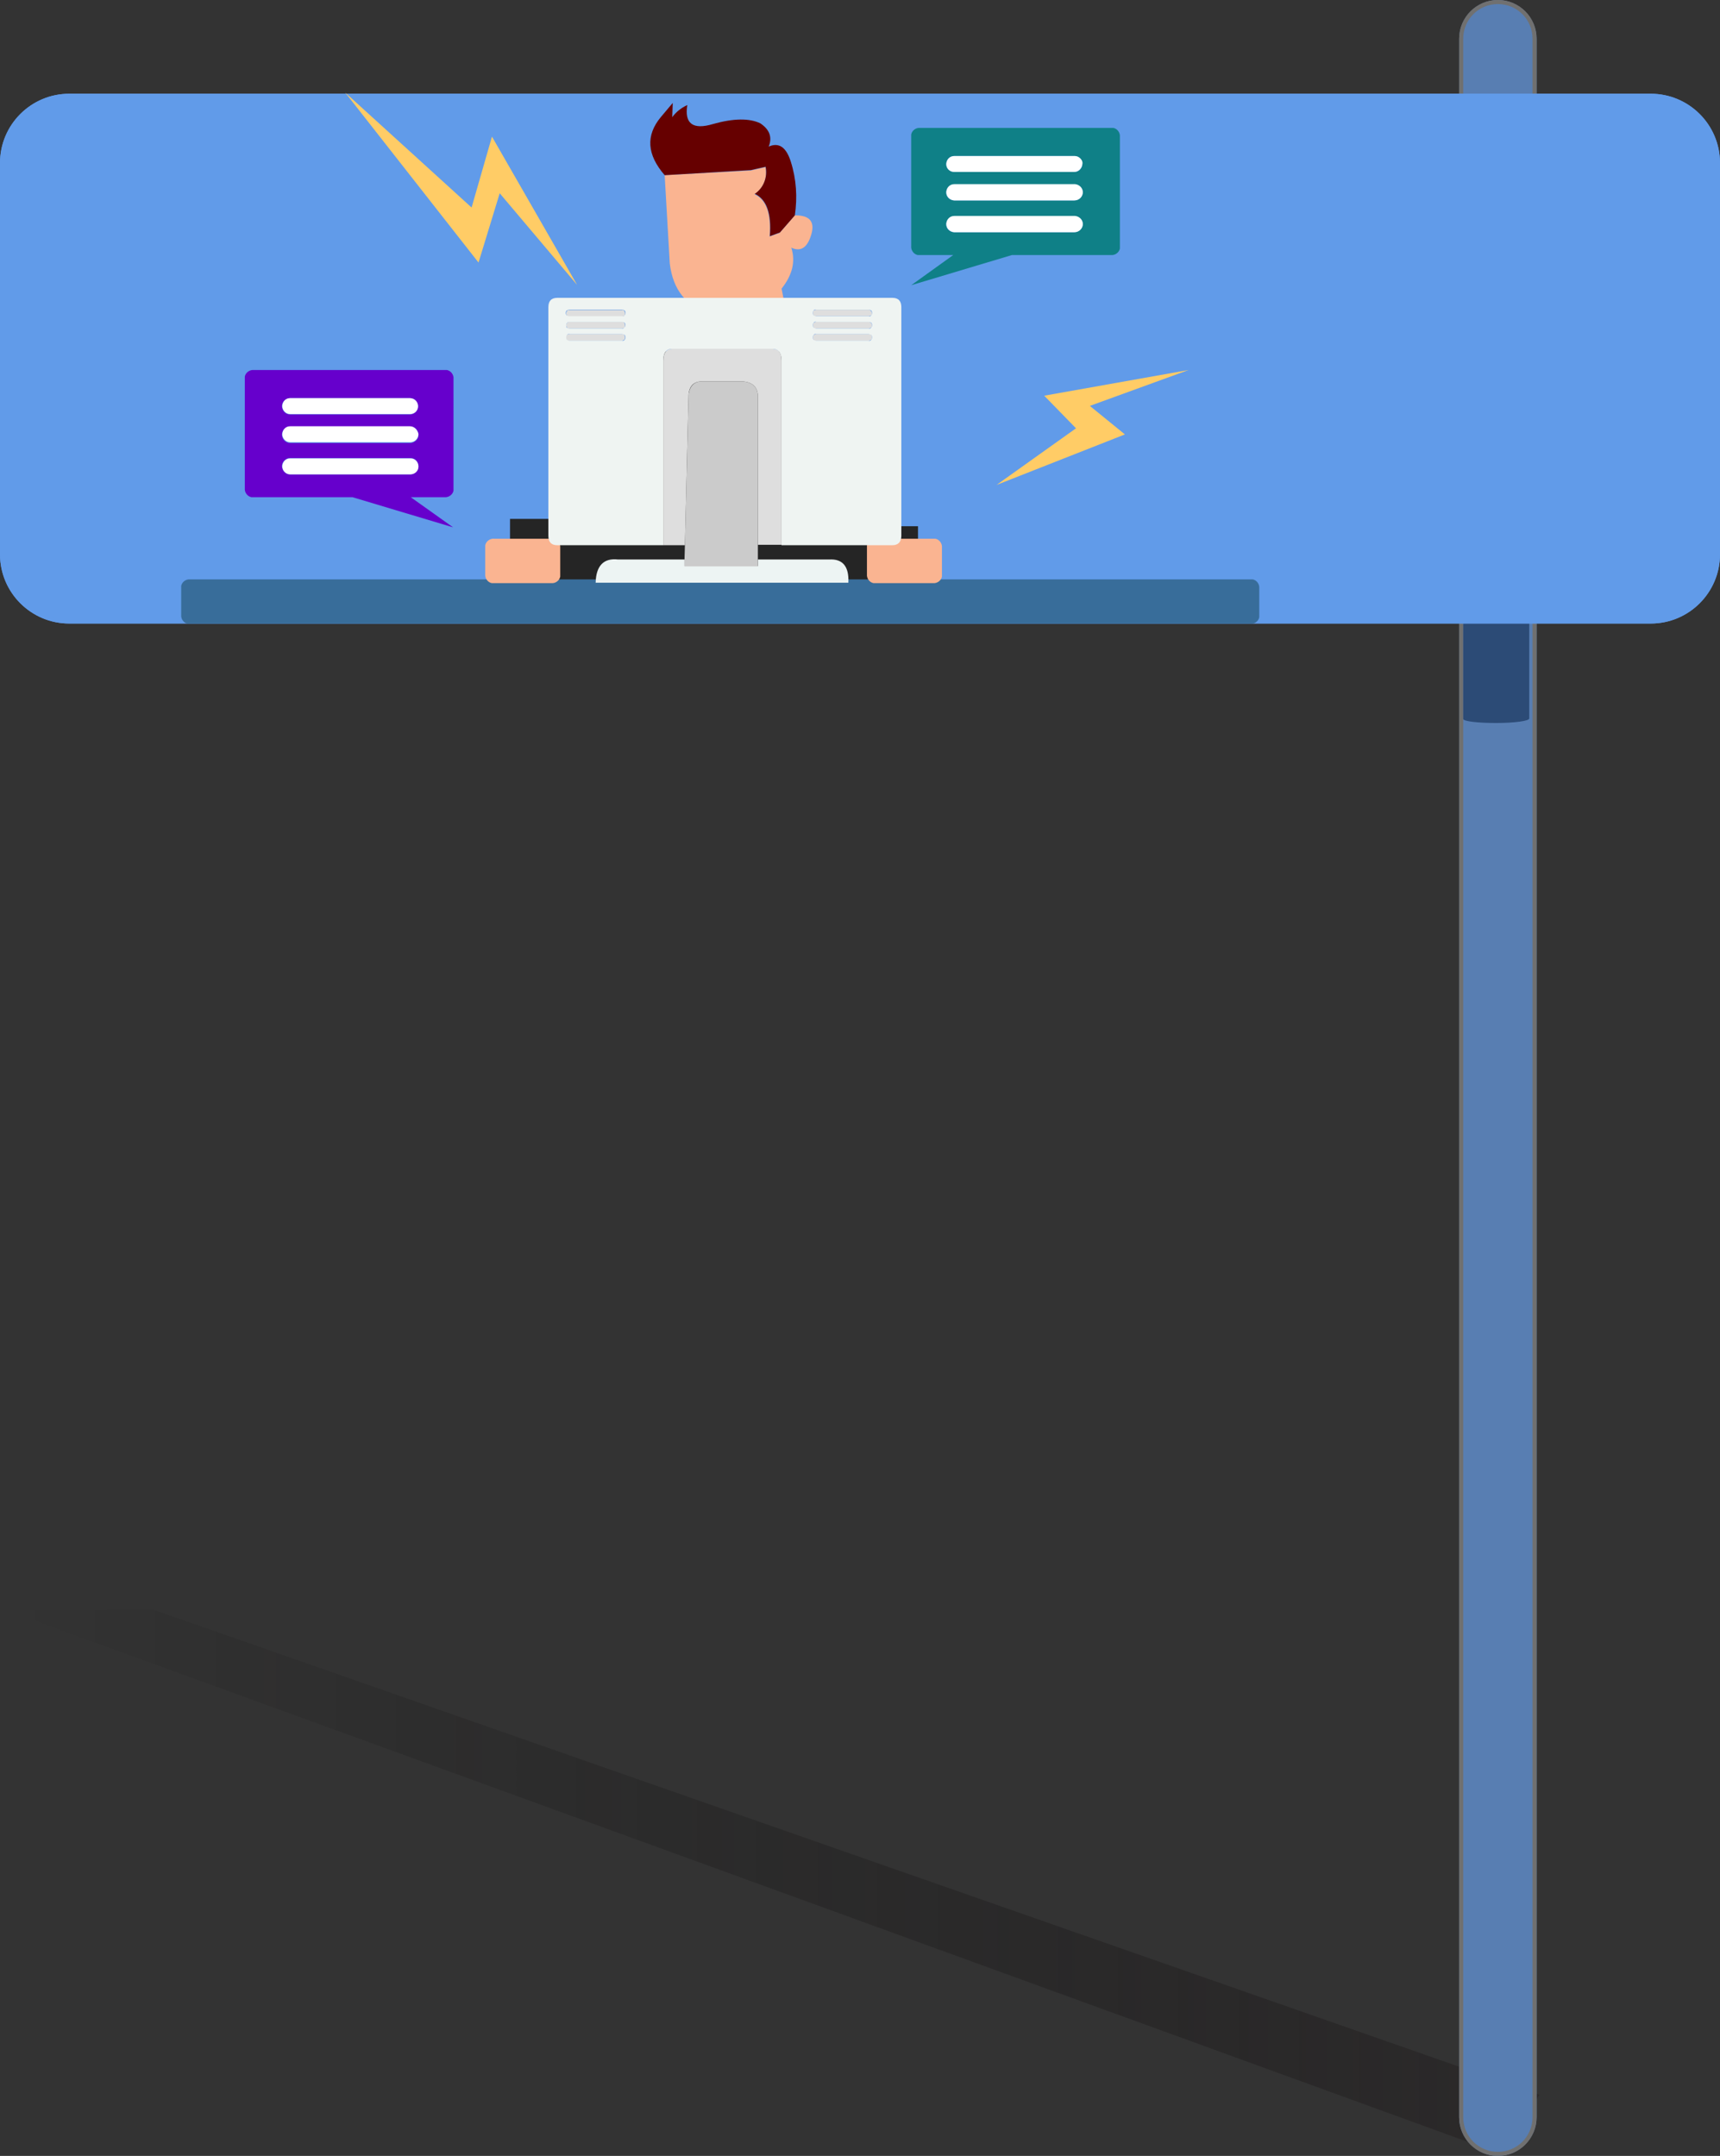
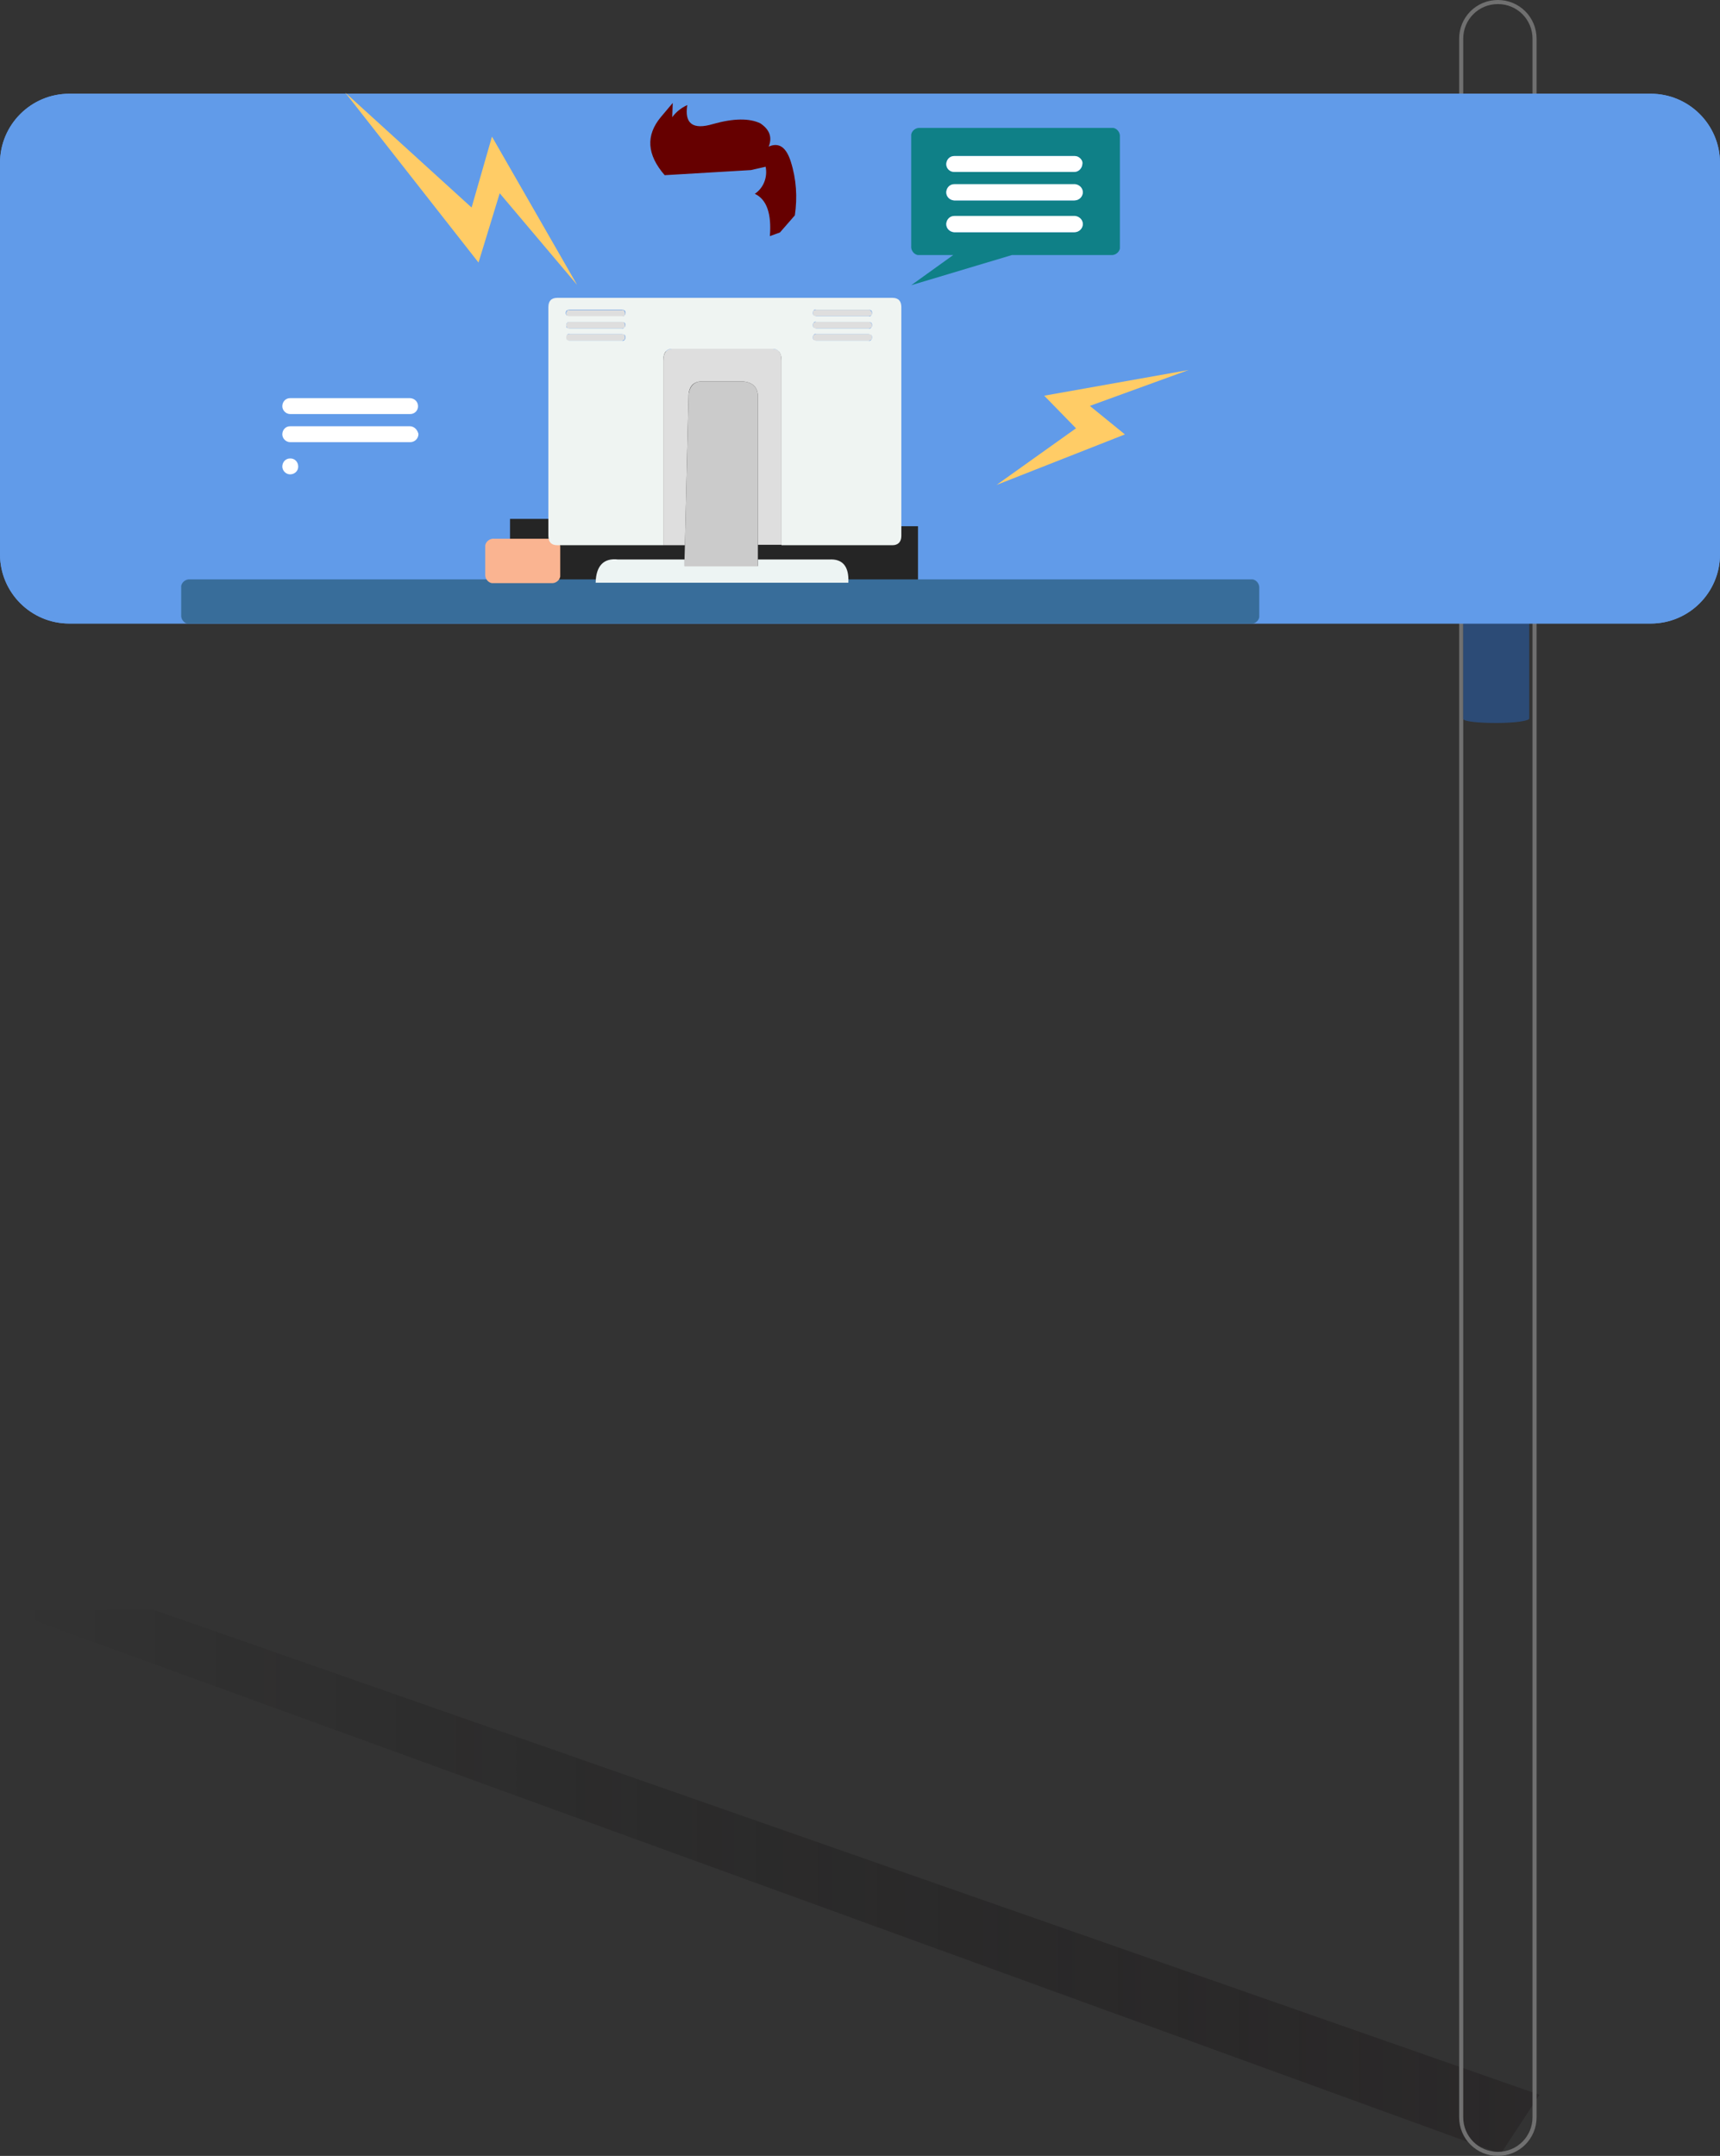
<svg xmlns="http://www.w3.org/2000/svg" version="1.1" x="0px" y="0px" viewBox="0 0 422 529" style="enable-background:new 0 0 422 529;" xml:space="preserve">
  <rect x="0" y="0" width="422" height="529" fill="#333333" stroke="none" />
  <style type="text/css">
	.st0{fill:url(#SVGID_1_);}
	.st1{fill:#587EB2;}
	.st2{fill:none;stroke:#707070;}
	.st3{fill:#2C4B76;}
	.st4{fill:#619BE9;}
	.st5{fill:none;stroke:#619BE9;}
	.st6{fill:#FAB491;}
	.st7{fill:#660000;}
	.st8{fill:#252525;}
	.st9{fill:#386D9A;}
	.st10{fill:#0F8087;}
	.st11{fill:#FFFFFF;}
	.st12{fill:#6600CC;}
	.st13{fill:#FFCC66;}
	.st14{fill:#EDF4F3;}
	.st15{fill:#CBCBCB;}
	.st16{fill:#DEDEDE;}
	.st17{fill:#EFF4F2;}
</style>
  <g id="Layer_2">
    <linearGradient id="SVGID_1_" gradientUnits="userSpaceOnUse" x1="1.186" y1="461.75" x2="377.686" y2="461.75">
      <stop offset="3.467907e-09" style="stop-color:#000000;stop-opacity:0" />
      <stop offset="1" style="stop-color:#231F20;stop-opacity:0.5" />
    </linearGradient>
    <polygon class="st0" points="368.2,528.5 1.2,395 37.7,395 377.7,514  " />
  </g>
  <g id="Layer_1">
    <g id="simulation_software_Pole" transform="translate(-1198 -214)">
      <g id="Rectangle_304" transform="translate(1556 214)">
-         <path class="st1" d="M9.5,0L9.5,0C14.7,0,19,4.3,19,9.5v510c0,5.2-4.3,9.5-9.5,9.5l0,0c-5.2,0-9.5-4.3-9.5-9.5V9.5     C0,4.3,4.3,0,9.5,0z" />
        <path class="st2" d="M9.5,0.5L9.5,0.5c5,0,9,4,9,9v510c0,5-4,9-9,9l0,0c-5,0-9-4-9-9V9.5C0.5,4.5,4.5,0.5,9.5,0.5z" />
      </g>
      <path id="Union_3" class="st3" d="M1557,390.4v-60.9c0-0.6,3.6-1.1,8.1-1.1s8.1,0.5,8.1,1.1v19.3l0.9,0l-0.9,0v41.5    c0,0.6-3.6,1.1-8.1,1.1S1557,391,1557,390.4z" />
      <g id="Rectangle_298" transform="translate(1198 237)">
        <path class="st4" d="M17,0h388c9.4,0,17,7.6,17,17v96c0,9.4-7.6,17-17,17H17c-9.4,0-17-7.6-17-17V17C0,7.6,7.6,0,17,0z" />
        <path class="st5" d="M17,0.5h388c9.1,0,16.5,7.4,16.5,16.5v96c0,9.1-7.4,16.5-16.5,16.5H17c-9.1,0-16.5-7.4-16.5-16.5V17     C0.5,7.9,7.9,0.5,17,0.5z" />
      </g>
      <g id="simulation_software" transform="translate(1114.407 233.908)">
        <g id="Group_185" transform="translate(240.313 7.008) rotate(-11.249)">
          <g id="Group_184" transform="translate(0 0)">
-             <path id="Path_709" class="st6" d="M35.2,38.9c2-3.3,1.1-5.3-2.7-6L28,36.4l-2.6,0.4c1.5-5.4,1-9-1.6-10.9c2.4-1,4-3.4,3.9-6       l-3.7,0.1L3.1,17l-3,21.5c-0.5,6.6,2,11.3,7.5,14l18.2,0l0-2.6c3.3-2.8,4.7-5.9,4.3-9.4C32,41.9,33.7,41.4,35.2,38.9z" />
            <path id="Path_710" class="st7" d="M32.5,32.9c1.5-4.2,2.1-8.6,1.6-13.1c-0.4-3.7-1.9-5.3-4.6-4.7c1.3-2,1.1-4-0.9-6       c-2.4-1.8-6.2-2.5-11.4-2.1c-5.2,0.5-6.9-1.5-5.3-5.8c-1.6,0.4-3,1.1-4.2,2.2L8.5,0L5,2.8C0.4,6.5-0.2,11.2,3.1,17l21,2.9       l3.7-0.1c0,2.6-1.5,5-3.9,6c2.6,1.9,3.1,5.6,1.6,10.9l2.6-0.4L32.5,32.9z" />
          </g>
        </g>
        <g id="Group_187" transform="translate(208.726 66.311)">
          <g id="Group_186">
            <path id="Path_711" class="st8" d="M88.5,2.2c0.1-1-0.6-2-1.6-2.2c-0.2,0-0.4,0-0.5,0H19.5c-1-0.1-2,0.6-2.2,1.6       c0,0.2,0,0.4,0,0.5v39H0v16.1c-0.1,1,0.6,2,1.6,2.2c0.2,0,0.4,0,0.5,0h82.4c0.1,1,0.9,1.8,2,1.8c0.1,0,0.1,0,0.2,0h13.4V42.9       H88.5L88.5,2.2z" />
          </g>
        </g>
        <g id="Group_189" transform="translate(128.05 122.252)">
          <g id="Group_188" transform="translate(0)">
            <path id="Path_712" class="st9" d="M264.5,2.2c0.1-1-0.6-2-1.6-2.2c-0.2,0-0.4,0-0.5,0H2.2c-1-0.1-2,0.6-2.2,1.6       C0,1.8,0,2,0,2.2v6.5c-0.1,1,0.6,2,1.6,2.2c0.2,0,0.4,0,0.5,0h260.2c1,0.1,2-0.6,2.2-1.6c0-0.2,0-0.4,0-0.5V2.2z" />
          </g>
        </g>
        <g id="Group_191" transform="translate(307.158 11.475)">
          <g id="Group_190" transform="translate(0)">
            <path id="Path_713" class="st10" d="M51.2,2.2c0.1-1-0.6-2-1.6-2.2c-0.2,0-0.4,0-0.5,0H2.2c-1-0.1-2,0.6-2.2,1.6       C0,1.8,0,2,0,2.2V29c-0.1,1,0.6,2,1.6,2.2c0.2,0,0.4,0,0.5,0h8.2L0,38.6l24.7-7.4H49c1,0.1,2-0.6,2.2-1.6c0-0.2,0-0.4,0-0.5       L51.2,2.2 M40.1,6.9c1.1,0,1.9,0.9,1.9,2c0,1-0.9,1.9-1.9,1.9H10.6c-1.1,0-2-0.8-2-1.9c0-1.1,0.8-2,1.9-2c0,0,0.1,0,0.1,0H40.1        M42.1,15.8c0,1.1-0.9,1.9-2,2H10.6c-1.1,0-2-0.8-2-1.9s0.8-2,1.9-2c0,0,0.1,0,0.1,0h29.5C41.2,13.9,42.1,14.7,42.1,15.8       C42.1,15.8,42.1,15.8,42.1,15.8 M42.1,23.6c0,1.1-0.9,1.9-2,2H10.6c-1.1,0-2-0.8-2-1.9s0.8-2,1.9-2c0,0,0.1,0,0.1,0h29.5       C41.2,21.7,42.1,22.5,42.1,23.6C42.1,23.6,42.1,23.6,42.1,23.6L42.1,23.6z" />
            <path id="Path_714" class="st11" d="M41.5,25c0.4-0.4,0.6-0.9,0.6-1.4c0-1.1-0.9-1.9-1.9-2c0,0,0,0,0,0H10.6       c-1.1,0-1.9,0.8-2,1.9c0,0,0,0,0,0.1c0,1.1,0.9,1.9,1.9,2c0,0,0,0,0,0h29.5C40.6,25.6,41.1,25.4,41.5,25 M41.5,17.2       c0.4-0.4,0.6-0.9,0.6-1.4c0-1.1-0.9-1.9-1.9-2c0,0,0,0,0,0H10.6c-1.1,0-1.9,0.8-2,1.9c0,0,0,0,0,0.1c0,1.1,0.9,1.9,1.9,2       c0,0,0,0,0,0h29.5C40.6,17.8,41.1,17.6,41.5,17.2 M41.5,7.5c-0.4-0.4-0.9-0.6-1.4-0.6H10.6c-1.1,0-1.9,0.8-2,1.9c0,0,0,0,0,0.1       c0,1.1,0.9,1.9,1.9,1.9c0,0,0,0,0,0h29.5c1.1,0,1.9-0.9,2-2C42.1,8.4,41.9,7.9,41.5,7.5L41.5,7.5z" />
          </g>
        </g>
        <g id="Group_193" transform="translate(143.659 70.885)">
          <g id="Group_192">
-             <path id="Path_715" class="st12" d="M51.2,2.2c0.1-1-0.6-2-1.6-2.2c-0.2,0-0.4,0-0.5,0H2.2c-1-0.1-2,0.6-2.2,1.6       C0,1.8,0,2,0,2.2V29c-0.1,1,0.6,2,1.6,2.2c0.2,0,0.4,0,0.5,0h24.3l24.7,7.4l-10.4-7.4H49c1,0.1,2-0.6,2.2-1.6       c0-0.2,0-0.4,0-0.5L51.2,2.2 M41.9,7.5c0.4,0.4,0.6,0.9,0.6,1.4c0,1.1-0.9,1.9-1.9,2c0,0,0,0,0,0H11.1c-1.1,0-1.9-0.9-2-2       c0-1.1,0.9-1.9,1.9-2c0,0,0,0,0,0h29.5C41.1,6.9,41.6,7.1,41.9,7.5 M40.6,13.9c1.1,0,1.9,0.8,2,1.9c0,0,0,0,0,0.1       c0,1.1-0.9,1.9-1.9,2c0,0,0,0,0,0H11.1c-1.1,0-1.9-0.9-2-2c0-1.1,0.9-1.9,1.9-2c0,0,0,0,0,0H40.6 M9.7,22.2       c0.4-0.4,0.9-0.6,1.4-0.6h29.5c1.1,0,1.9,0.8,2,1.9c0,0,0,0,0,0.1c0,1.1-0.9,1.9-1.9,2c0,0,0,0,0,0H11.1c-1.1,0-1.9-0.9-2-2       C9.1,23.1,9.3,22.6,9.7,22.2L9.7,22.2z" />
-             <path id="Path_716" class="st11" d="M11.1,21.7c-1.1,0-1.9,0.9-1.9,2c0,1,0.9,1.9,1.9,1.9h29.5c1.1,0,2-0.8,2-1.9       c0-1.1-0.8-2-1.9-2c0,0-0.1,0-0.1,0H11.1 M41.9,14.4c-0.4-0.4-0.9-0.6-1.4-0.6H11.1c-1.1,0-1.9,0.9-1.9,2c0,1,0.9,1.9,1.9,1.9       h29.5c1.1,0,2-0.9,2-2C42.5,15.3,42.3,14.8,41.9,14.4 M42.5,8.9c0-1.1-0.8-1.9-1.9-2c0,0,0,0-0.1,0H11.1c-1.1,0-1.9,0.9-1.9,2       c0,1,0.9,1.9,1.9,1.9h29.5C41.6,10.8,42.5,10,42.5,8.9C42.5,8.9,42.5,8.9,42.5,8.9L42.5,8.9z" />
+             <path id="Path_716" class="st11" d="M11.1,21.7c-1.1,0-1.9,0.9-1.9,2c0,1,0.9,1.9,1.9,1.9c1.1,0,2-0.8,2-1.9       c0-1.1-0.8-2-1.9-2c0,0-0.1,0-0.1,0H11.1 M41.9,14.4c-0.4-0.4-0.9-0.6-1.4-0.6H11.1c-1.1,0-1.9,0.9-1.9,2c0,1,0.9,1.9,1.9,1.9       h29.5c1.1,0,2-0.9,2-2C42.5,15.3,42.3,14.8,41.9,14.4 M42.5,8.9c0-1.1-0.8-1.9-1.9-2c0,0,0,0-0.1,0H11.1c-1.1,0-1.9,0.9-1.9,2       c0,1,0.9,1.9,1.9,1.9h29.5C41.6,10.8,42.5,10,42.5,8.9C42.5,8.9,42.5,8.9,42.5,8.9L42.5,8.9z" />
          </g>
        </g>
        <g id="Group_195" transform="translate(328.088 70.885)">
          <g id="Group_194" transform="translate(0)">
            <path id="Path_717" class="st13" d="M22.9,8.8L47.1,0L11.7,6.3l7.8,8L0,28.2l31.5-12.4L22.9,8.8z" />
          </g>
        </g>
        <g id="Group_197" transform="translate(168.296 2.815)">
          <g id="Group_196" transform="translate(0 0)">
            <path id="Path_718" class="st13" d="M36,10.8l-5,17.4L0,0l32.7,41.7l5.2-17l19,22.5L36,10.8z" />
          </g>
        </g>
        <g id="Group_199" transform="translate(202.646 112.28)">
          <g id="Group_198">
            <path id="Path_719" class="st6" d="M18.4,2.2c0.1-1-0.6-2-1.6-2.2c-0.2,0-0.4,0-0.5,0H2.2c-1-0.1-2,0.6-2.2,1.6       C0,1.8,0,2,0,2.2v6.5c-0.1,1,0.6,2,1.6,2.2c0.2,0,0.4,0,0.5,0h14.1c1,0.1,2-0.6,2.2-1.6c0-0.2,0-0.4,0-0.5L18.4,2.2z" />
          </g>
        </g>
        <g id="Group_201" transform="translate(296.297 112.28)">
          <g id="Group_200">
-             <path id="Path_720" class="st6" d="M18.4,2.2c0.1-1-0.6-2-1.6-2.2c-0.2,0-0.4,0-0.5,0H2.2c-1-0.1-2,0.6-2.2,1.6       C0,1.8,0,2,0,2.2v6.5c-0.1,1,0.6,2,1.6,2.2c0.2,0,0.4,0,0.5,0h14.1c1,0.1,2-0.6,2.2-1.6c0-0.2,0-0.4,0-0.5L18.4,2.2z" />
-           </g>
+             </g>
        </g>
        <g id="Group_203" transform="translate(218.135 53.174)">
          <g id="Group_202">
            <path id="Path_721" class="st14" d="M73.6,69.9c0.2-4-1.4-5.9-4.7-5.7H51.4v1.6h-18l0-1.6H17.1c-3.5-0.4-5.4,1.5-5.5,5.7H73.6z       " />
            <path id="Path_722" class="st15" d="M37.7,20.5c-1.9,0-3,1.1-3.3,3.2l-0.9,37l-0.1,3.6l0,1.6h18V24.9c0.2-2.7-1-4.2-3.8-4.4       H37.7z" />
            <path id="Path_723" class="st16" d="M30.4,12.5c-1.4,0-2.2,1-2.2,2.9v45.3h5.3l0.9-37c0.2-2.1,1.3-3.2,3.3-3.2h9.9       c2.8,0.2,4,1.7,3.8,4.4v35.7h5.8V15.4c0-1.9-0.7-2.9-2.2-2.9H30.4 M4.3,9.7c0,0.2,0.1,0.4,0.2,0.6c0.1,0.2,0.4,0.3,0.6,0.2       h12.9c0.2,0,0.4-0.1,0.6-0.2c0.3-0.3,0.3-0.9,0-1.2c-0.1-0.2-0.4-0.3-0.6-0.2H5.1c-0.2,0-0.4,0.1-0.6,0.2       C4.4,9.2,4.3,9.5,4.3,9.7 M18.6,3.2c-0.1-0.2-0.4-0.3-0.6-0.2H5.1C4.9,2.9,4.7,3,4.6,3.2c-0.3,0.3-0.3,0.9,0,1.2       c0.1,0.2,0.4,0.3,0.6,0.2h12.9c0.2,0,0.4-0.1,0.6-0.2C18.9,4.1,18.9,3.5,18.6,3.2 M18.6,6.1c-0.1-0.2-0.4-0.3-0.6-0.2H5.1       C4.9,5.9,4.7,6,4.6,6.1C4.3,6.5,4.3,7,4.6,7.3c0.1,0.2,0.4,0.3,0.6,0.2h12.9c0.2,0,0.4-0.1,0.6-0.2C18.9,7,18.9,6.5,18.6,6.1        M65.1,10.3c0.1,0.2,0.4,0.3,0.6,0.2h12.9c0.2,0,0.4-0.1,0.6-0.2c0.3-0.3,0.3-0.9,0-1.2c-0.1-0.2-0.4-0.3-0.6-0.2H65.7       c-0.2,0-0.4,0.1-0.6,0.2C64.8,9.4,64.8,10,65.1,10.3 M79.1,6.1C79,6,78.8,5.9,78.6,5.9H65.7c-0.2,0-0.4,0.1-0.6,0.2       c-0.3,0.3-0.3,0.9,0,1.2c0.1,0.2,0.4,0.3,0.6,0.2h12.9c0.2,0,0.4-0.1,0.6-0.2C79.5,7,79.5,6.5,79.1,6.1 M79.1,3.2       C79,3,78.8,2.9,78.6,2.9H65.7c-0.2,0-0.4,0.1-0.6,0.2c-0.3,0.3-0.3,0.9,0,1.2c0.1,0.2,0.4,0.3,0.6,0.2h12.9       c0.2,0,0.4-0.1,0.6-0.2C79.5,4.1,79.5,3.5,79.1,3.2z" />
            <path id="Path_724" class="st17" d="M28.2,15.4c0-1.9,0.7-2.9,2.2-2.9H55c1.4,0,2.2,1,2.2,2.9v45.3h27.2c1.4,0,2.2-0.8,2.2-2.3       V2.3c0-1.5-0.7-2.3-2.2-2.3H2.2C0.7,0,0,0.8,0,2.3v56.1c0,1.5,0.7,2.3,2.2,2.3h26V15.4 M78.6,2.9c0.2,0,0.4,0.1,0.6,0.2       c0.3,0.3,0.3,0.9,0,1.2c-0.1,0.2-0.4,0.3-0.6,0.2H65.7c-0.2,0-0.4-0.1-0.6-0.2c-0.3-0.3-0.3-0.9,0-1.2c0.1-0.2,0.4-0.3,0.6-0.2       H78.6 M78.6,5.9c0.2,0,0.4,0.1,0.6,0.2c0.3,0.3,0.3,0.9,0,1.2c-0.1,0.2-0.4,0.3-0.6,0.2H65.7c-0.2,0-0.4-0.1-0.6-0.2       c-0.3-0.3-0.3-0.9,0-1.2c0.1-0.2,0.4-0.3,0.6-0.2H78.6 M65.7,10.5c-0.2,0-0.4-0.1-0.6-0.2c-0.3-0.3-0.3-0.9,0-1.2       c0.1-0.2,0.4-0.3,0.6-0.2h12.9c0.2,0,0.4,0.1,0.6,0.2c0.3,0.3,0.3,0.9,0,1.2c-0.1,0.2-0.4,0.3-0.6,0.2H65.7 M18.1,5.9       c0.2,0,0.4,0.1,0.6,0.2C19,6.5,19,7,18.6,7.3c-0.1,0.2-0.4,0.3-0.6,0.2H5.1c-0.2,0-0.4-0.1-0.6-0.2C4.3,7,4.3,6.5,4.6,6.1       C4.7,6,4.9,5.9,5.1,5.9H18.1 M18.1,2.9c0.2,0,0.4,0.1,0.6,0.2c0.3,0.3,0.3,0.9,0,1.2c-0.1,0.2-0.4,0.3-0.6,0.2H5.1       c-0.2,0-0.4-0.1-0.6-0.2c-0.3-0.3-0.3-0.9,0-1.2C4.7,3,4.9,2.9,5.1,2.9H18.1 M4.6,10.3c-0.3-0.3-0.3-0.9,0-1.2       c0.1-0.2,0.4-0.3,0.6-0.2h12.9c0.2,0,0.4,0.1,0.6,0.2c0.3,0.3,0.3,0.9,0,1.2c-0.1,0.2-0.4,0.3-0.6,0.2H5.1       C4.9,10.5,4.7,10.4,4.6,10.3z" />
          </g>
        </g>
      </g>
    </g>
  </g>
</svg>